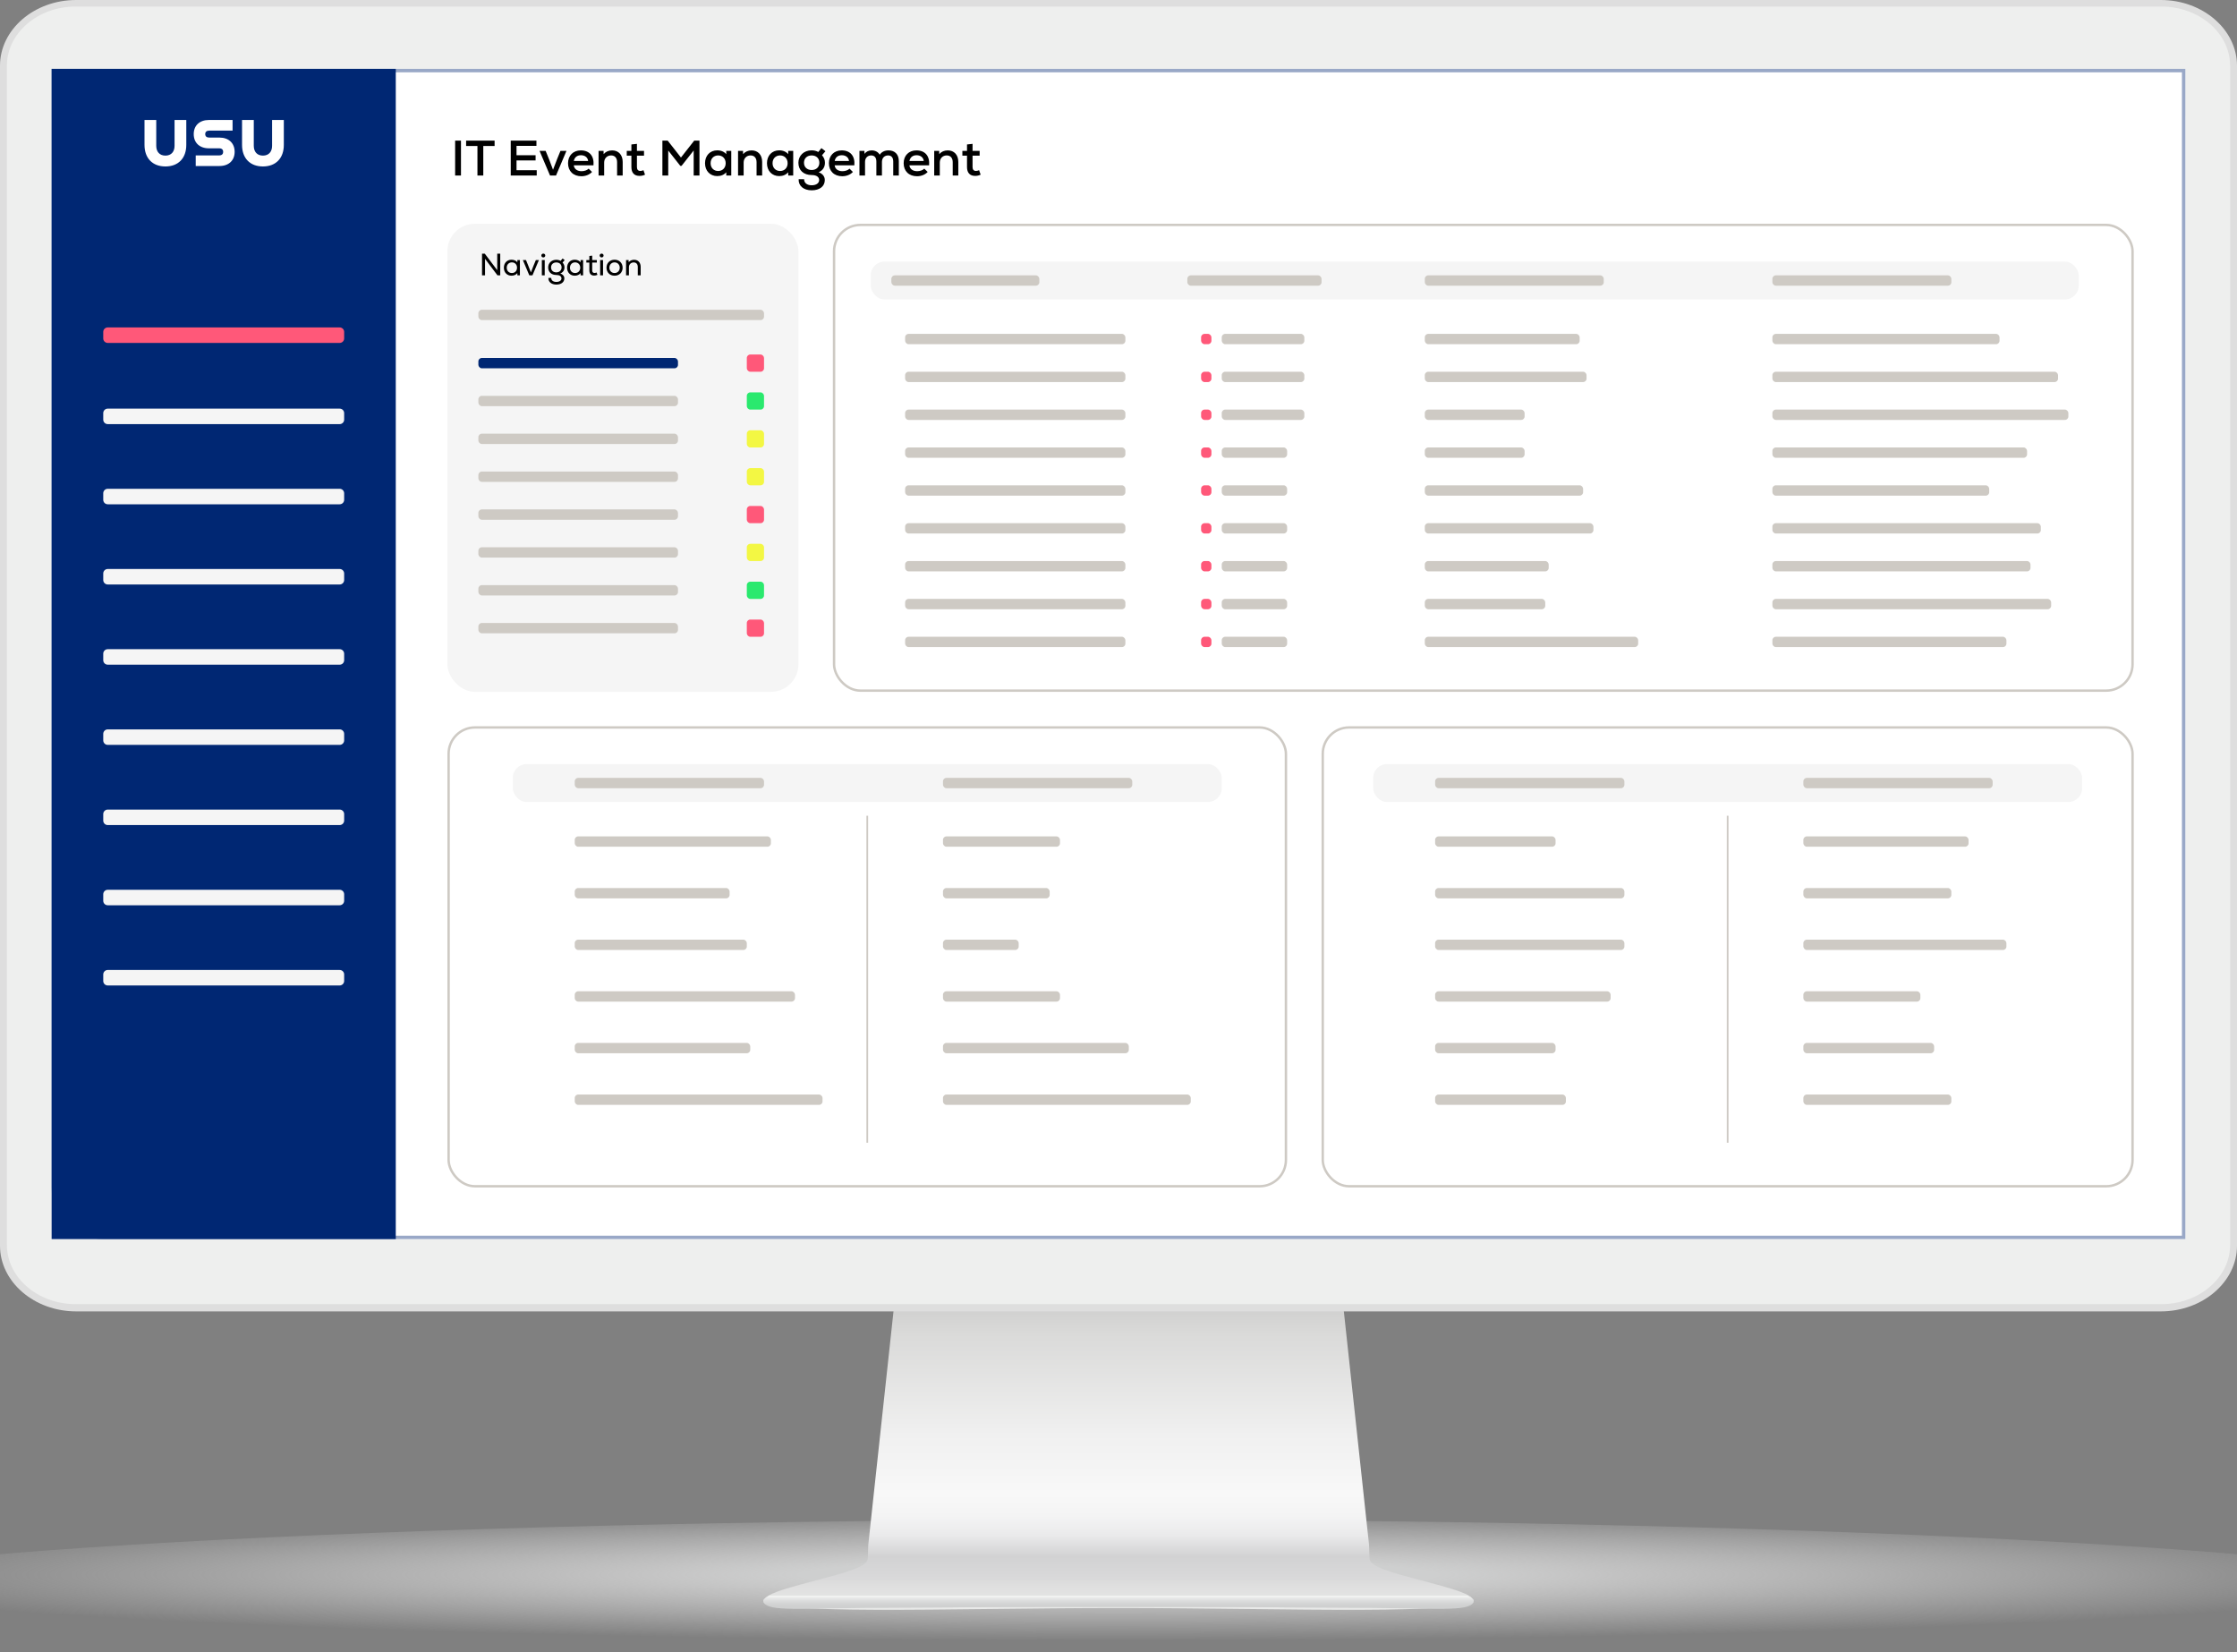
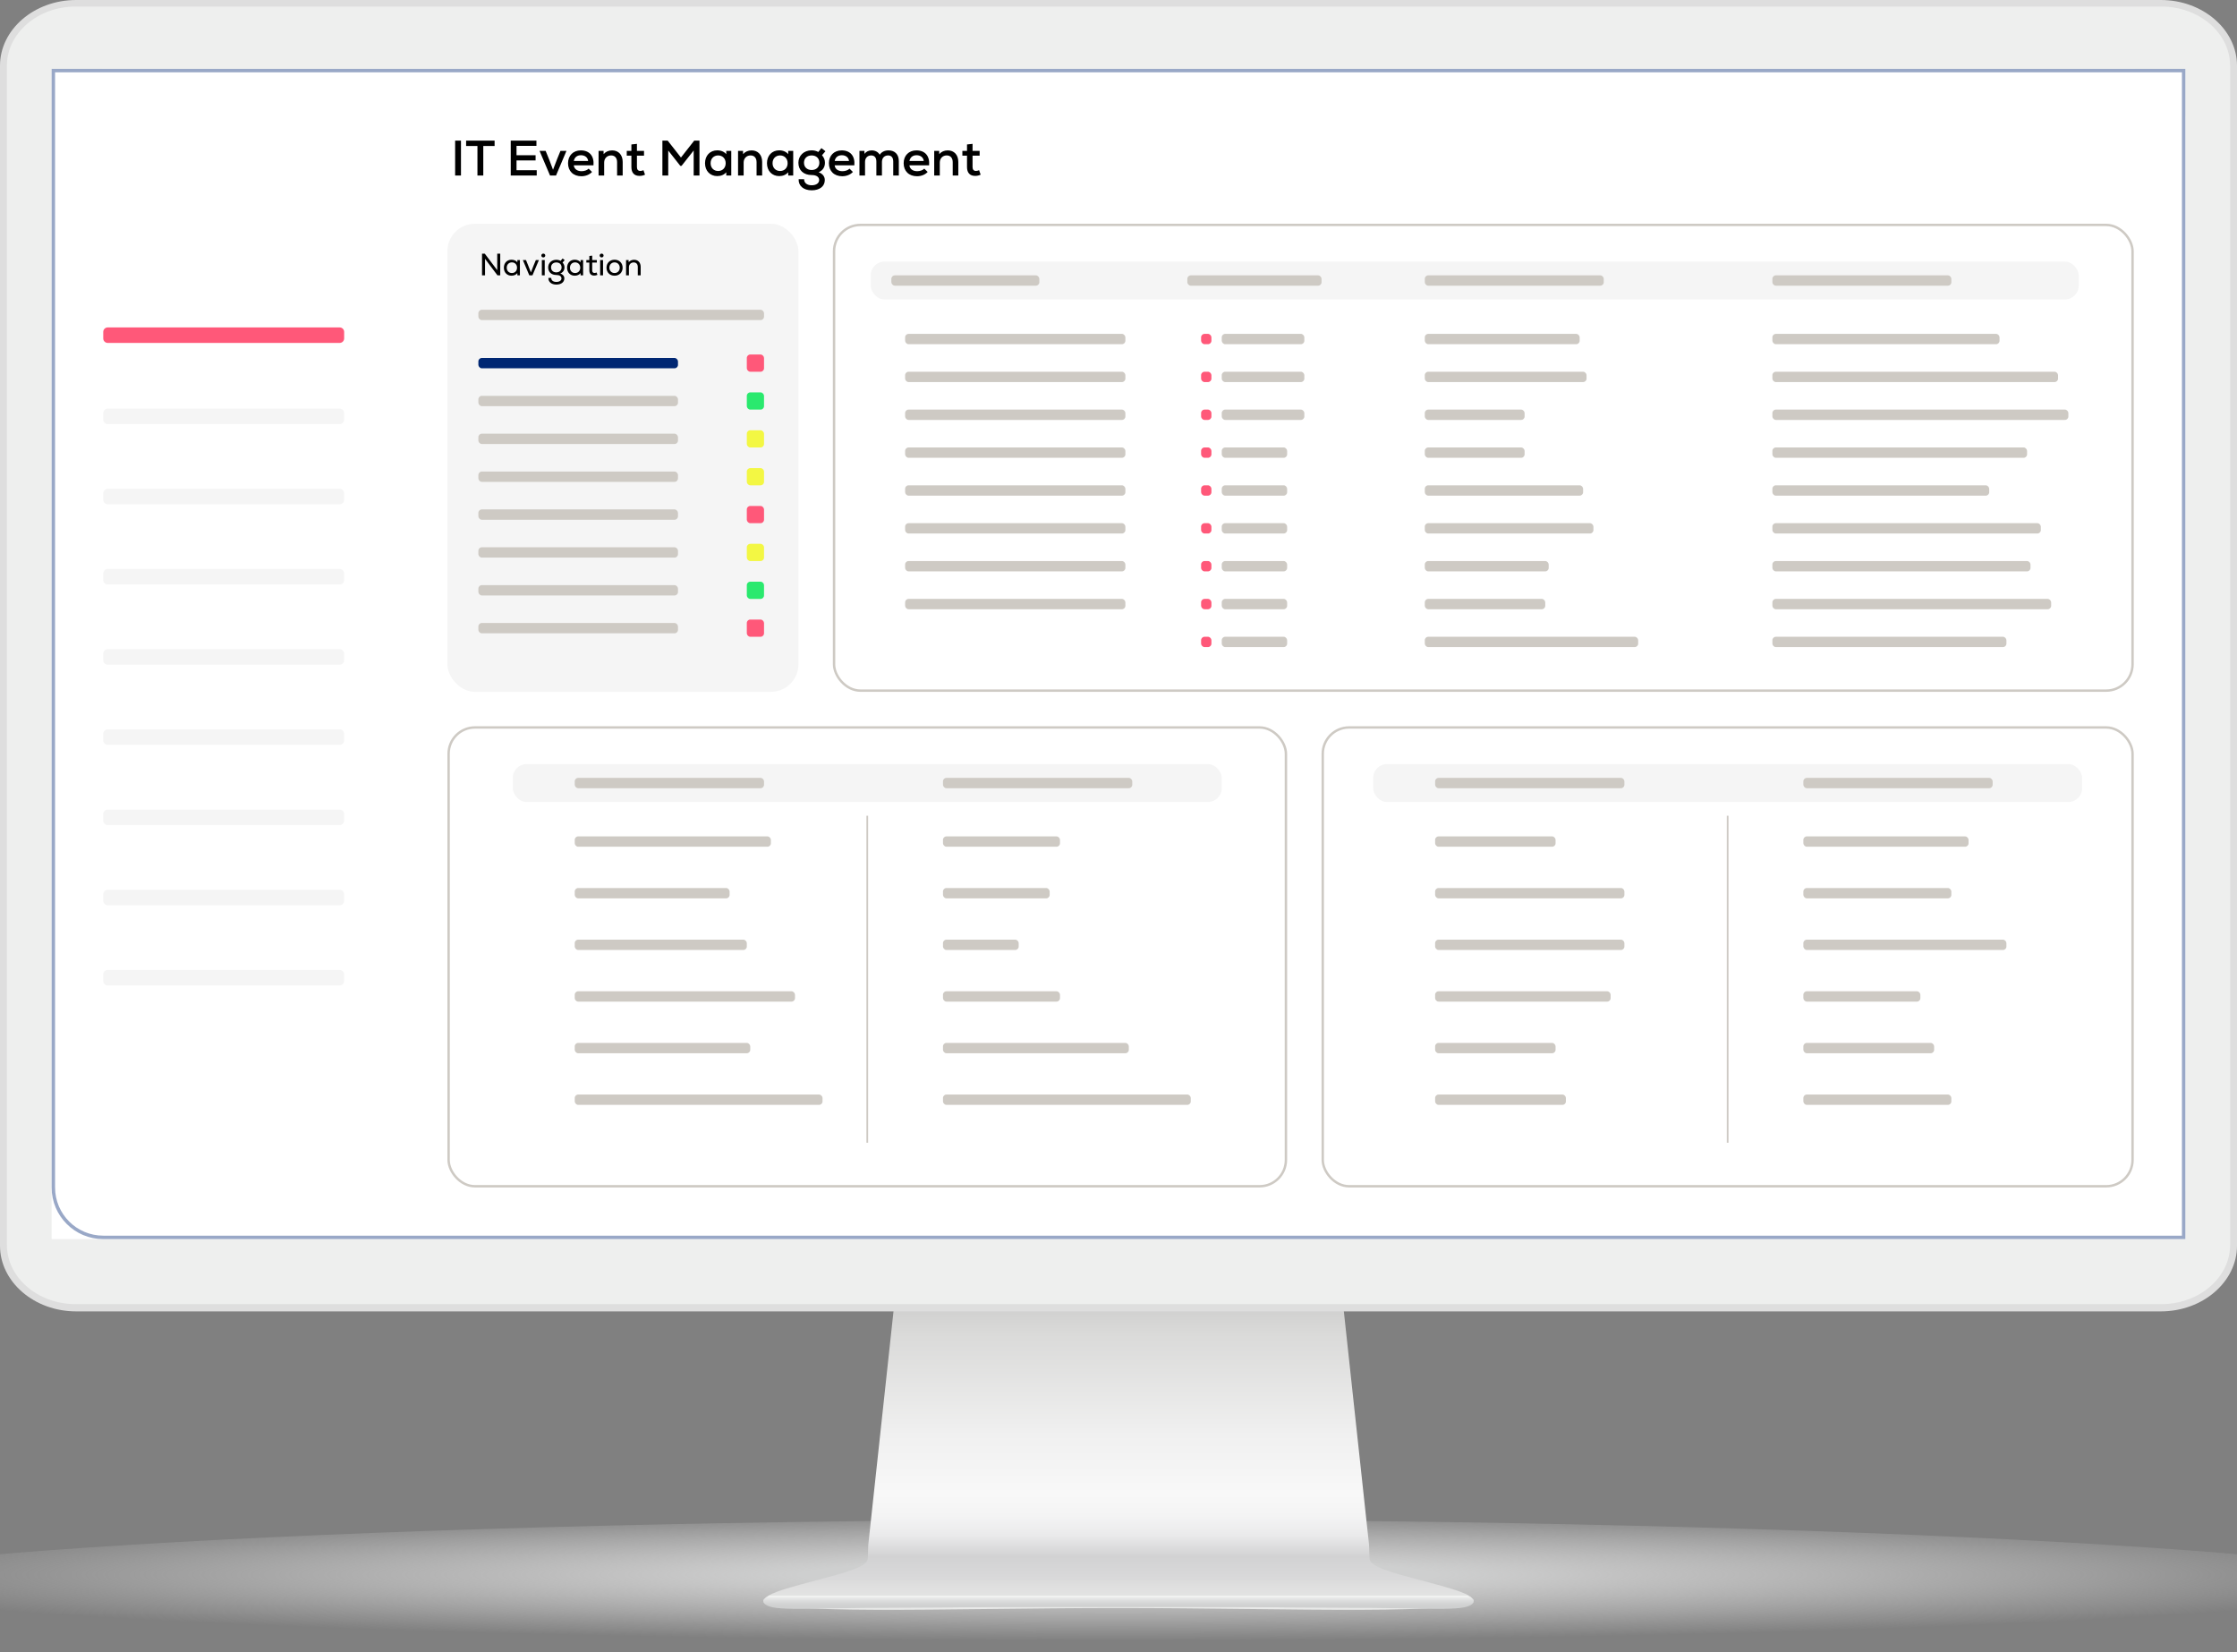
<svg xmlns="http://www.w3.org/2000/svg" width="650" height="480" viewBox="0 0 650 480" fill="none">
  <rect x="0" y="0" width="650" height="480" fill="#808080" stroke="none" />
  <g id="IT Event management">
    <g id="Monitor" clip-path="url(#clip0_353_9975)">
      <g id="ÅÃ«Ã®Ã© 1">
        <g id="Group">
          <g id="Group_2">
            <path id="Vector" opacity="0.8" d="M712 462.521C712 473.165 538.758 480 325.038 480C111.318 480 -62 473.165 -62 462.521C-62 451.876 111.283 441.503 325.033 441.503C538.783 441.503 711.995 451.891 711.995 462.521H712Z" fill="url(#paint0_radial_353_9975)" />
          </g>
          <g id="Group_3">
            <g id="Group_4">
              <path id="Vector_2" d="M427.72 464.342C426.396 462.586 419.12 460.819 412.646 459.063C404.107 456.809 397.798 455.118 397.949 452.684C397.889 452.684 397.834 448.559 397.773 448.559L390.036 376.899H260.064L252.321 448.559C252.261 448.559 252.206 452.684 252.151 452.684C252.296 455.123 245.983 456.809 237.438 459.063C230.975 460.819 223.693 462.586 222.375 464.342C220.188 469.476 276.166 467.183 325.042 467.178C373.929 467.183 429.907 469.481 427.71 464.342H427.72Z" fill="url(#paint1_linear_353_9975)" />
              <path id="Vector_3" d="M426.437 463.534H223.558C222.776 463.946 222.189 464.382 221.873 464.814C221.618 465.446 221.979 465.998 222.962 466.475C226.296 468.121 236.932 467.122 258.545 467.122C267.857 467.122 278.307 467.002 289.369 466.866C301.103 466.731 313.208 466.59 325.003 466.585C336.787 466.585 348.902 466.731 360.626 466.866C371.693 466.997 382.138 467.122 391.455 467.122C413.068 467.122 423.704 468.121 427.039 466.475C428.021 465.998 428.372 465.446 428.137 464.814C427.806 464.377 427.229 463.941 426.442 463.534H426.437Z" fill="#CECFCF" />
              <path id="Vector_4" d="M428.132 464.769C427.801 464.347 427.224 463.936 426.437 463.539H223.558C222.776 463.941 222.189 464.347 221.873 464.769C221.618 465.366 221.979 465.903 222.962 466.364C226.296 467.95 236.932 466.912 258.545 466.912H391.46C413.073 466.912 423.709 467.945 427.044 466.364C428.026 465.903 428.377 465.371 428.142 464.769H428.132Z" fill="url(#paint2_linear_353_9975)" />
            </g>
            <g id="Group_5">
              <path id="Vector_5" fill-rule="evenodd" clip-rule="evenodd" d="M0 19.073V361.923C0 372.422 9.95 381 22.113 381H627.877C640.04 381 650 372.422 650 361.923V19.073C650 8.582 640.045 0 627.877 0H22.113C9.945 0 0 8.582 0 19.073Z" fill="#DEDEDE" />
              <path id="Vector_6" fill-rule="evenodd" clip-rule="evenodd" d="M22.001 378.899C10.976 378.899 2.003 371.17 2.003 361.668V19.126C2.003 9.629 10.971 1.899 22.001 1.899H628C639.03 1.899 648.003 9.629 648.003 19.126V361.664C648.003 371.166 639.03 378.895 628 378.895H22.001V378.899Z" fill="#EEEFEE" />
              <path id="Vector_7" d="M635 20H15V360H635V20Z" fill="white" />
            </g>
          </g>
        </g>
      </g>
    </g>
    <g id="IT Event Management">
      <g id="Heading&amp;Background">
        <path id="Vector_8" d="M620 20H30C21.716 20 15 26.716 15 35V345C15 353.284 21.716 360 30 360H620C628.284 360 635 353.284 635 345V35C635 26.716 628.284 20 620 20Z" fill="white" />
        <g id="Vector_9">
          <path d="M634.999 20L14.999 20L15 345C15 353.284 21.715 360 30 360H634.999V20Z" fill="white" />
          <path d="M634.499 20.5V359.5H30C21.992 359.5 15.5 353.008 15.5 345L15.499 20.5H634.499Z" stroke="#002773" stroke-opacity="0.4" />
        </g>
        <path id="IT Service Desk" d="M132.247 51V40.85H133.944V51H132.247ZM135.438 42.416V40.85H143.717V42.416H140.426V51H138.729V42.416H135.438ZM148.404 51V40.85H155.871V42.387H150.086V45.099H155.625V46.606H150.086V49.449H155.958V51H148.404ZM159.822 51L156.777 43.837H158.546L159.546 46.288L160.692 49.318L161.852 46.288L162.852 43.837H164.592L161.562 51H159.822ZM168.939 51.203C166.576 51.203 165.053 49.709 165.053 47.419C165.053 45.2 166.547 43.692 168.765 43.692C171.288 43.692 172.68 45.345 172.448 48.028H166.721C166.851 49.1 167.721 49.739 168.983 49.739C169.795 49.739 170.607 49.463 171.042 48.999L172.028 49.956C171.317 50.739 170.172 51.203 168.939 51.203ZM166.735 46.766H170.897C170.781 45.766 169.998 45.099 168.809 45.099C167.678 45.099 166.938 45.708 166.735 46.766ZM173.928 51V43.837H175.378L175.393 44.779C176.002 44.069 176.857 43.692 177.872 43.692C179.714 43.692 180.932 44.997 180.932 47.041V51H179.308V47.143C179.308 45.882 178.655 45.157 177.568 45.157C176.379 45.157 175.552 46.026 175.552 47.23V51H173.928ZM185.811 51.102C184.332 51.102 183.462 50.246 183.462 48.535V45.215H182.114V43.837H183.462V41.967L185.072 41.792V43.837H187.131V45.215H185.072V48.535C185.072 49.26 185.405 49.666 186.072 49.666C186.362 49.666 186.681 49.579 186.971 49.449L187.421 50.754C186.87 51 186.406 51.102 185.811 51.102ZM192.47 51V40.85H194.007L197.864 45.766L201.721 40.85H203.244V51H201.562V43.721L198.038 48.187H197.676L194.167 43.736V51H192.47ZM208.41 51.16C206.307 51.16 204.857 49.623 204.857 47.419C204.857 45.215 206.307 43.678 208.41 43.678C209.526 43.678 210.469 44.098 211.02 44.794L211.034 43.837H212.484V51H211.034L211.02 50.043C210.454 50.754 209.512 51.16 208.41 51.16ZM208.671 49.681C209.961 49.681 210.86 48.752 210.86 47.419C210.86 46.084 209.961 45.157 208.671 45.157C207.38 45.157 206.481 46.084 206.481 47.419C206.481 48.752 207.38 49.681 208.671 49.681ZM214.455 51V43.837H215.905L215.919 44.779C216.528 44.069 217.384 43.692 218.399 43.692C220.24 43.692 221.458 44.997 221.458 47.041V51H219.834V47.143C219.834 45.882 219.182 45.157 218.094 45.157C216.905 45.157 216.079 46.026 216.079 47.23V51H214.455ZM226.408 51.16C224.305 51.16 222.855 49.623 222.855 47.419C222.855 45.215 224.305 43.678 226.408 43.678C227.524 43.678 228.467 44.098 229.018 44.794L229.032 43.837H230.482V51H229.032L229.018 50.043C228.452 50.754 227.51 51.16 226.408 51.16ZM226.669 49.681C227.959 49.681 228.858 48.752 228.858 47.419C228.858 46.084 227.959 45.157 226.669 45.157C225.378 45.157 224.479 46.084 224.479 47.419C224.479 48.752 225.378 49.681 226.669 49.681ZM235.845 55.292C233.482 55.292 231.974 53.987 232.061 52.073H233.656C233.627 53.117 234.482 53.828 235.845 53.828C237.15 53.828 238.02 53.218 238.02 52.305C238.02 51.406 237.208 50.855 235.874 50.855C233.496 50.855 231.988 49.463 231.988 47.288C231.988 45.2 233.598 43.678 235.816 43.678C236.57 43.678 237.237 43.837 237.759 44.156L238.673 43.039L239.847 43.938L238.847 45.099C239.441 45.794 239.702 46.447 239.702 47.288C239.702 48.564 239.064 49.535 237.875 50.043C239.021 50.464 239.659 51.261 239.659 52.319C239.659 54.132 238.151 55.292 235.845 55.292ZM235.845 49.391C237.179 49.391 238.078 48.55 238.078 47.288C238.078 46.012 237.194 45.157 235.845 45.157C234.497 45.157 233.612 46.012 233.612 47.288C233.612 48.55 234.511 49.391 235.845 49.391ZM244.739 51.203C242.375 51.203 240.853 49.709 240.853 47.419C240.853 45.2 242.346 43.692 244.565 43.692C247.088 43.692 248.48 45.345 248.248 48.028H242.52C242.651 49.1 243.521 49.739 244.782 49.739C245.594 49.739 246.406 49.463 246.841 48.999L247.827 49.956C247.117 50.739 245.971 51.203 244.739 51.203ZM242.535 46.766H246.696C246.58 45.766 245.797 45.099 244.608 45.099C243.477 45.099 242.738 45.708 242.535 46.766ZM249.728 51V43.837H251.178L251.192 44.693C251.714 44.026 252.41 43.692 253.309 43.692C254.324 43.692 255.18 44.17 255.615 44.953C256.195 44.112 257.065 43.692 258.181 43.692C260.023 43.692 261.168 44.867 261.168 46.809V51H259.544V46.94C259.544 45.794 259.022 45.157 258.051 45.157C256.978 45.157 256.267 45.91 256.267 47.027V51H254.643V46.94C254.643 45.794 254.107 45.157 253.135 45.157C252.077 45.157 251.352 45.91 251.352 47.027V51H249.728ZM266.46 51.203C264.097 51.203 262.574 49.709 262.574 47.419C262.574 45.2 264.068 43.692 266.286 43.692C268.809 43.692 270.201 45.345 269.969 48.028H264.242C264.372 49.1 265.242 49.739 266.504 49.739C267.316 49.739 268.128 49.463 268.563 48.999L269.549 49.956C268.838 50.739 267.693 51.203 266.46 51.203ZM264.256 46.766H268.418C268.302 45.766 267.519 45.099 266.33 45.099C265.199 45.099 264.459 45.708 264.256 46.766ZM271.449 51V43.837H272.899L272.914 44.779C273.523 44.069 274.378 43.692 275.393 43.692C277.235 43.692 278.453 44.997 278.453 47.041V51H276.829V47.143C276.829 45.882 276.176 45.157 275.089 45.157C273.9 45.157 273.073 46.026 273.073 47.23V51H271.449ZM283.332 51.102C281.853 51.102 280.983 50.246 280.983 48.535V45.215H279.635V43.837H280.983V41.967L282.593 41.792V43.837H284.652V45.215H282.593V48.535C282.593 49.26 282.926 49.666 283.593 49.666C283.883 49.666 284.202 49.579 284.492 49.449L284.942 50.754C284.391 51 283.927 51.102 283.332 51.102Z" fill="black" />
      </g>
      <g id="Navbar">
-         <path id="Vector_10" d="M115 20H14.999L15 360H115V20Z" fill="#002773" />
        <path id="Vector_11" d="M98.7 142.01H31.3C30.582 142.01 30 142.592 30 143.31V145.21C30 145.928 30.582 146.51 31.3 146.51H98.7C99.418 146.51 100 145.928 100 145.21V143.31C100 142.592 99.418 142.01 98.7 142.01Z" fill="#F5F5F5" />
        <path id="Vector_12" d="M98.7 95.13H31.3C30.582 95.13 30 95.712 30 96.43V98.33C30 99.048 30.582 99.63 31.3 99.63H98.7C99.418 99.63 100 99.048 100 98.33V96.43C100 95.712 99.418 95.13 98.7 95.13Z" fill="#FF5879" />
        <path id="Vector_13" d="M98.7 165.31H31.3C30.582 165.31 30 165.892 30 166.61V168.51C30 169.228 30.582 169.81 31.3 169.81H98.7C99.418 169.81 100 169.228 100 168.51V166.61C100 165.892 99.418 165.31 98.7 165.31Z" fill="#F5F5F5" />
        <path id="Vector_14" d="M98.7 188.61H31.3C30.582 188.61 30 189.192 30 189.91V191.81C30 192.528 30.582 193.11 31.3 193.11H98.7C99.418 193.11 100 192.528 100 191.81V189.91C100 189.192 99.418 188.61 98.7 188.61Z" fill="#F5F5F5" />
        <path id="Vector_15" d="M98.7 211.91H31.3C30.582 211.91 30 212.492 30 213.21V215.11C30 215.828 30.582 216.41 31.3 216.41H98.7C99.418 216.41 100 215.828 100 215.11V213.21C100 212.492 99.418 211.91 98.7 211.91Z" fill="#F5F5F5" />
        <path id="Vector_16" d="M98.7 235.21H31.3C30.582 235.21 30 235.792 30 236.51V238.41C30 239.128 30.582 239.71 31.3 239.71H98.7C99.418 239.71 100 239.128 100 238.41V236.51C100 235.792 99.418 235.21 98.7 235.21Z" fill="#F5F5F5" />
        <path id="Vector_17" d="M98.7 258.51H31.3C30.582 258.51 30 259.092 30 259.81V261.71C30 262.428 30.582 263.01 31.3 263.01H98.7C99.418 263.01 100 262.428 100 261.71V259.81C100 259.092 99.418 258.51 98.7 258.51Z" fill="#F5F5F5" />
        <path id="Vector_18" d="M98.7 118.72H31.3C30.582 118.72 30 119.302 30 120.02V121.92C30 122.638 30.582 123.22 31.3 123.22H98.7C99.418 123.22 100 122.638 100 121.92V120.02C100 119.302 99.418 118.72 98.7 118.72Z" fill="#F5F5F5" />
        <path id="Vector_19" d="M98.7 281.81H31.3C30.582 281.81 30 282.392 30 283.11V285.01C30 285.728 30.582 286.31 31.3 286.31H98.7C99.418 286.31 100 285.728 100 285.01V283.11C100 282.392 99.418 281.81 98.7 281.81Z" fill="#F5F5F5" />
        <path id="Vector_20" d="M45.4 34.86V42.36C45.4 44.08 46.37 45.21 48.06 45.21C49.75 45.21 50.72 44.09 50.72 42.36V34.86H54.13V42.1C54.13 45.96 51.81 48.36 48.06 48.36C44.31 48.36 41.99 45.96 41.99 42.1V34.86H45.4ZM56.87 45.15H63.68C64.47 45.15 64.84 44.76 64.84 44.12C64.84 43.48 64.47 43.09 63.68 43.09H60.7C58 43.09 56.29 41.48 56.29 38.97C56.29 36.46 58 34.86 60.7 34.86H67.58V37.95H60.79C60.04 37.95 59.63 38.32 59.63 38.96C59.63 39.6 60.04 39.97 60.79 39.97H63.77C66.47 39.97 68.18 41.6 68.18 44.11C68.18 46.62 66.47 48.23 63.77 48.23H56.87V45.14V45.15ZM73.74 34.86V42.36C73.74 44.08 74.71 45.21 76.4 45.21C78.09 45.21 79.06 44.09 79.06 42.36V34.86H82.47V42.1C82.47 45.96 80.15 48.36 76.4 48.36C72.65 48.36 70.33 45.96 70.33 42.1V34.86H73.74Z" fill="white" />
      </g>
      <g id="Navigation">
        <rect id="Rectangle 398" x="130" y="65" width="102" height="136" rx="8" fill="#F5F5F5" />
        <rect id="Rectangle 380" x="139" y="104" width="58" height="3" rx="1" fill="#002773" />
        <rect id="Rectangle 400" x="139" y="115" width="58" height="3" rx="1" fill="#CECAC4" />
        <rect id="Rectangle 401" x="139" y="126" width="58" height="3" rx="1" fill="#CECAC4" />
        <rect id="Rectangle 402" x="139" y="137" width="58" height="3" rx="1" fill="#CECAC4" />
        <rect id="Rectangle 403" x="139" y="148" width="58" height="3" rx="1" fill="#CECAC4" />
        <rect id="Rectangle 404" x="139" y="159" width="58" height="3" rx="1" fill="#CECAC4" />
        <rect id="Rectangle 411" x="139" y="170" width="58" height="3" rx="1" fill="#CECAC4" />
        <rect id="Rectangle 412" x="139" y="181" width="58" height="3" rx="1" fill="#CECAC4" />
        <rect id="Rectangle 399" x="139" y="90" width="83" height="3" rx="1" fill="#CECAC4" />
        <path id="Navigation_2" d="M140.062 80V73.7H140.863L144.481 78.497V73.7H145.354V80H144.553L140.935 75.194V80H140.062ZM148.629 80.099C147.324 80.099 146.406 79.145 146.406 77.777C146.406 76.409 147.324 75.455 148.629 75.455C149.358 75.455 149.97 75.734 150.321 76.211L150.33 75.554H151.068V80H150.33L150.321 79.343C149.97 79.82 149.358 80.099 148.629 80.099ZM148.737 79.325C149.619 79.325 150.231 78.686 150.231 77.777C150.231 76.868 149.619 76.229 148.737 76.229C147.864 76.229 147.243 76.868 147.243 77.777C147.243 78.686 147.864 79.325 148.737 79.325ZM153.803 80L151.922 75.554H152.84L153.497 77.183L154.262 79.136L155.027 77.183L155.702 75.554H156.593L154.712 80H153.803ZM157.443 80V75.554H158.28V80H157.443ZM157.866 74.789C157.542 74.789 157.299 74.555 157.299 74.24C157.299 73.916 157.542 73.682 157.866 73.682C158.199 73.682 158.433 73.916 158.433 74.24C158.433 74.555 158.199 74.789 157.866 74.789ZM161.649 82.682C160.236 82.682 159.3 81.908 159.345 80.747H160.173C160.146 81.449 160.749 81.908 161.649 81.908C162.549 81.908 163.143 81.503 163.143 80.882C163.143 80.27 162.576 79.892 161.667 79.892C160.209 79.892 159.282 79.037 159.282 77.687C159.282 76.409 160.281 75.473 161.64 75.473C162.135 75.473 162.576 75.581 162.9 75.788L163.476 75.095L164.079 75.563L163.467 76.274C163.872 76.76 164.016 77.156 164.016 77.687C164.016 78.524 163.575 79.154 162.801 79.451C163.548 79.703 163.98 80.216 163.98 80.882C163.98 81.971 163.062 82.682 161.649 82.682ZM161.649 79.127C162.549 79.127 163.179 78.533 163.179 77.687C163.179 76.823 162.576 76.247 161.649 76.247C160.74 76.247 160.119 76.832 160.119 77.687C160.119 78.551 160.731 79.127 161.649 79.127ZM166.998 80.099C165.693 80.099 164.775 79.145 164.775 77.777C164.775 76.409 165.693 75.455 166.998 75.455C167.727 75.455 168.339 75.734 168.69 76.211L168.699 75.554H169.437V80H168.699L168.69 79.343C168.339 79.82 167.727 80.099 166.998 80.099ZM167.106 79.325C167.988 79.325 168.6 78.686 168.6 77.777C168.6 76.868 167.988 76.229 167.106 76.229C166.233 76.229 165.612 76.868 165.612 77.777C165.612 78.686 166.233 79.325 167.106 79.325ZM172.649 80.063C171.713 80.063 171.245 79.523 171.245 78.524V76.283H170.372V75.554H171.245V74.357L172.073 74.267V75.554H173.423V76.283H172.073V78.524C172.073 79.019 172.262 79.307 172.748 79.307C172.937 79.307 173.153 79.253 173.351 79.163L173.594 79.856C173.261 80 172.982 80.063 172.649 80.063ZM174.388 80V75.554H175.225V80H174.388ZM174.811 74.789C174.487 74.789 174.244 74.555 174.244 74.24C174.244 73.916 174.487 73.682 174.811 73.682C175.144 73.682 175.378 73.916 175.378 74.24C175.378 74.555 175.144 74.789 174.811 74.789ZM178.576 80.099C177.154 80.099 176.227 79.1 176.227 77.777C176.227 76.454 177.154 75.455 178.576 75.455C179.989 75.455 180.916 76.454 180.916 77.777C180.916 79.1 179.989 80.099 178.576 80.099ZM178.576 79.325C179.485 79.325 180.079 78.623 180.079 77.777C180.079 76.931 179.485 76.229 178.576 76.229C177.658 76.229 177.064 76.931 177.064 77.777C177.064 78.623 177.658 79.325 178.576 79.325ZM181.912 80V75.554H182.659L182.668 76.175C183.046 75.725 183.604 75.473 184.252 75.473C185.404 75.473 186.16 76.274 186.16 77.534V80H185.323V77.588C185.323 76.733 184.882 76.247 184.126 76.247C183.316 76.247 182.749 76.832 182.749 77.633V80H181.912Z" fill="black" />
        <rect id="Rectangle 405" x="217" y="103" width="5" height="5" rx="1" fill="#FF5879" />
        <rect id="Rectangle 406" x="217" y="114" width="5" height="5" rx="1" fill="#2AE96E" />
        <rect id="Rectangle 407" x="217" y="125" width="5" height="5" rx="1" fill="#F3F743" />
        <rect id="Rectangle 408" x="217" y="136" width="5" height="5" rx="1" fill="#F3F743" />
        <rect id="Rectangle 409" x="217" y="147" width="5" height="5" rx="1" fill="#FF5879" />
        <rect id="Rectangle 410" x="217" y="158" width="5" height="5" rx="1" fill="#F3F743" />
        <rect id="Rectangle 414" x="217" y="180" width="5" height="5" rx="1" fill="#FF5879" />
        <rect id="Rectangle 413" x="217" y="169" width="5" height="5" rx="1" fill="#2AE96E" />
      </g>
      <g id="Table">
        <g id="Frame 97">
          <rect id="Rectangle 324" x="263" y="97" width="64" height="3" rx="1" fill="#CECAC4" />
          <rect id="Rectangle 325" x="263" y="108" width="64" height="3" rx="1" fill="#CECAC4" />
          <rect id="Rectangle 326" x="263" y="119" width="64" height="3" rx="1" fill="#CECAC4" />
          <rect id="Rectangle 327" x="263" y="130" width="64" height="3" rx="1" fill="#CECAC4" />
          <rect id="Rectangle 328" x="263" y="141" width="64" height="3" rx="1" fill="#CECAC4" />
          <rect id="Rectangle 329" x="263" y="152" width="64" height="3" rx="1" fill="#CECAC4" />
          <rect id="Rectangle 330" x="263" y="163" width="64" height="3" rx="1" fill="#CECAC4" />
          <rect id="Rectangle 331" x="263" y="174" width="64" height="3" rx="1" fill="#CECAC4" />
-           <rect id="Rectangle 332" x="263" y="185" width="64" height="3" rx="1" fill="#CECAC4" />
        </g>
        <g id="Frame 99">
          <rect id="Rectangle 324_2" x="515" y="97" width="66" height="3" rx="1" fill="#CECAC4" />
          <rect id="Rectangle 325_2" x="515" y="108" width="83" height="3" rx="1" fill="#CECAC4" />
          <rect id="Rectangle 326_2" x="515" y="119" width="86" height="3" rx="1" fill="#CECAC4" />
          <rect id="Rectangle 327_2" x="515" y="130" width="74" height="3" rx="1" fill="#CECAC4" />
          <rect id="Rectangle 328_2" x="515" y="141" width="63" height="3" rx="1" fill="#CECAC4" />
          <rect id="Rectangle 329_2" x="515" y="152" width="78" height="3" rx="1" fill="#CECAC4" />
          <rect id="Rectangle 330_2" x="515" y="163" width="75" height="3" rx="1" fill="#CECAC4" />
          <rect id="Rectangle 331_2" x="515" y="174" width="81" height="3" rx="1" fill="#CECAC4" />
          <rect id="Rectangle 332_2" x="515" y="185" width="68" height="3" rx="1" fill="#CECAC4" />
        </g>
        <g id="Frame 98">
          <g id="Group 89">
            <rect id="Rectangle 334" x="349" y="97" width="3" height="3" rx="1" fill="#FF5879" />
            <rect id="Rectangle 335" x="355" y="97" width="24" height="3" rx="1" fill="#CECAC4" />
          </g>
          <g id="Group 88">
            <rect id="Rectangle 336" x="349" y="108" width="3" height="3" rx="1" fill="#FF5879" />
            <rect id="Rectangle 337" x="355" y="108" width="24" height="3" rx="1" fill="#CECAC4" />
          </g>
          <g id="Group 87">
            <rect id="Rectangle 338" x="349" y="119" width="3" height="3" rx="1" fill="#FF5879" />
            <rect id="Rectangle 339" x="355" y="119" width="24" height="3" rx="1" fill="#CECAC4" />
          </g>
          <g id="Group 86">
            <rect id="Rectangle 340" x="349" y="130" width="3" height="3" rx="1" fill="#FF5879" />
            <rect id="Rectangle 341" x="355" y="130" width="19" height="3" rx="1" fill="#CECAC4" />
          </g>
          <g id="Group 85">
            <rect id="Rectangle 342" x="349" y="141" width="3" height="3" rx="1" fill="#FF5879" />
            <rect id="Rectangle 343" x="355" y="141" width="19" height="3" rx="1" fill="#CECAC4" />
          </g>
          <g id="Group 84">
            <rect id="Rectangle 344" x="349" y="152" width="3" height="3" rx="1" fill="#FF5879" />
            <rect id="Rectangle 345" x="355" y="152" width="19" height="3" rx="1" fill="#CECAC4" />
          </g>
          <g id="Group 83">
            <rect id="Rectangle 346" x="349" y="163" width="3" height="3" rx="1" fill="#FF5879" />
            <rect id="Rectangle 347" x="355" y="163" width="19" height="3" rx="1" fill="#CECAC4" />
          </g>
          <g id="Group 82">
            <rect id="Rectangle 348" x="349" y="174" width="3" height="3" rx="1" fill="#FF5879" />
            <rect id="Rectangle 349" x="355" y="174" width="19" height="3" rx="1" fill="#CECAC4" />
          </g>
          <g id="Group 81">
            <rect id="Rectangle 350" x="349" y="185" width="3" height="3" rx="1" fill="#FF5879" />
            <rect id="Rectangle 351" x="355" y="185" width="19" height="3" rx="1" fill="#CECAC4" />
          </g>
        </g>
        <g id="Frame 100">
          <rect id="Rectangle 324_3" x="414" y="97" width="45" height="3" rx="1" fill="#CECAC4" />
          <rect id="Rectangle 325_3" x="414" y="108" width="47" height="3" rx="1" fill="#CECAC4" />
          <rect id="Rectangle 326_3" x="414" y="119" width="29" height="3" rx="1" fill="#CECAC4" />
          <rect id="Rectangle 327_3" x="414" y="130" width="29" height="3" rx="1" fill="#CECAC4" />
          <rect id="Rectangle 328_3" x="414" y="141" width="46" height="3" rx="1" fill="#CECAC4" />
          <rect id="Rectangle 329_3" x="414" y="152" width="49" height="3" rx="1" fill="#CECAC4" />
          <rect id="Rectangle 330_3" x="414" y="163" width="36" height="3" rx="1" fill="#CECAC4" />
          <rect id="Rectangle 331_3" x="414" y="174" width="35" height="3" rx="1" fill="#CECAC4" />
          <rect id="Rectangle 332_3" x="414" y="185" width="62" height="3" rx="1" fill="#CECAC4" />
        </g>
        <g id="Navbar_2">
          <rect id="Rectangle 320" x="253" y="76" width="351" height="11" rx="4" fill="#F5F5F5" />
          <rect id="Rectangle 321" x="259" y="80" width="43" height="3" rx="1" fill="#CECAC4" />
          <rect id="Rectangle 322" x="345" y="80" width="39" height="3" rx="1" fill="#CECAC4" />
          <rect id="Rectangle 323" x="414" y="80" width="52" height="3" rx="1" fill="#CECAC4" />
          <rect id="Rectangle 324_4" x="515" y="80" width="52" height="3" rx="1" fill="#CECAC4" />
        </g>
        <rect id="border" x="242.35" y="65.35" width="377.3" height="135.3" rx="7.65" stroke="#CECAC4" stroke-width="0.7" />
      </g>
      <g id="Table right small">
        <path id="divider" d="M502 237C502 288.94 502 280.06 502 332" stroke="#CECAC4" stroke-width="0.5" stroke-miterlimit="10" />
        <g id="1">
          <rect id="Rectangle 748" x="417" y="243" width="35" height="3" rx="1" fill="#CECAC4" />
          <rect id="Rectangle 749" x="417" y="258" width="55" height="3" rx="1" fill="#CECAC4" />
          <rect id="Rectangle 754" x="417" y="273" width="55" height="3" rx="1" fill="#CECAC4" />
          <rect id="Rectangle 755" x="417" y="288" width="51" height="3" rx="1" fill="#CECAC4" />
          <rect id="Rectangle 750" x="417" y="303" width="35" height="3" rx="1" fill="#CECAC4" />
          <rect id="Rectangle 751" x="417" y="318" width="38" height="3" rx="1" fill="#CECAC4" />
        </g>
        <g id="2">
          <rect id="Rectangle 748_2" x="524" y="243" width="48" height="3" rx="1" fill="#CECAC4" />
          <rect id="Rectangle 749_2" x="524" y="258" width="43" height="3" rx="1" fill="#CECAC4" />
          <rect id="Rectangle 752" x="524" y="273" width="59" height="3" rx="1" fill="#CECAC4" />
          <rect id="Rectangle 755_2" x="524" y="288" width="34" height="3" rx="1" fill="#CECAC4" />
          <rect id="Rectangle 756" x="524" y="303" width="38" height="3" rx="1" fill="#CECAC4" />
          <rect id="Rectangle 757" x="524" y="318" width="43" height="3" rx="1" fill="#CECAC4" />
        </g>
        <g id="header">
          <rect id="Rectangle 761" x="399" y="222" width="206" height="11" rx="4" fill="#F5F5F5" />
          <rect id="Rectangle 327_4" x="417" y="226" width="55" height="3" rx="1" fill="#CECAC4" />
          <rect id="Rectangle 328_4" x="524" y="226" width="55" height="3" rx="1" fill="#CECAC4" />
        </g>
        <rect id="Border" x="384.35" y="211.35" width="235.3" height="133.3" rx="7.65" stroke="#CECAC4" stroke-width="0.7" />
      </g>
      <g id="Table left small">
        <rect id="Border_2" x="130.35" y="211.35" width="243.3" height="133.3" rx="7.65" stroke="#CECAC4" stroke-width="0.7" />
        <g id="1_2">
          <rect id="Rectangle 748_3" x="167" y="243" width="57" height="3" rx="1" fill="#CECAC4" />
          <rect id="Rectangle 749_3" x="167" y="258" width="45" height="3" rx="1" fill="#CECAC4" />
          <rect id="Rectangle 753" x="167" y="273" width="50" height="3" rx="1" fill="#CECAC4" />
          <rect id="Rectangle 754_2" x="167" y="288" width="64" height="3" rx="1" fill="#CECAC4" />
          <rect id="Rectangle 755_3" x="167" y="303" width="51" height="3" rx="1" fill="#CECAC4" />
          <rect id="Rectangle 750_2" x="167" y="318" width="72" height="3" rx="1" fill="#CECAC4" />
        </g>
        <g id="2_2">
          <rect id="Rectangle 748_4" x="274" y="243" width="34" height="3" rx="1" fill="#CECAC4" />
          <rect id="Rectangle 749_4" x="274" y="258" width="31" height="3" rx="1" fill="#CECAC4" />
          <rect id="Rectangle 752_2" x="274" y="273" width="22" height="3" rx="1" fill="#CECAC4" />
          <rect id="Rectangle 755_4" x="274" y="288" width="34" height="3" rx="1" fill="#CECAC4" />
          <rect id="Rectangle 756_2" x="274" y="303" width="54" height="3" rx="1" fill="#CECAC4" />
          <rect id="Rectangle 757_2" x="274" y="318" width="72" height="3" rx="1" fill="#CECAC4" />
        </g>
        <path id="divider_2" d="M252 237C252 288.94 252 280.06 252 332" stroke="#CECAC4" stroke-width="0.5" stroke-miterlimit="10" />
        <g id="header_2">
          <rect id="Rectangle 760" x="149" y="222" width="206" height="11" rx="4" fill="#F5F5F5" />
          <g id="Frame 146">
            <rect id="Rectangle 321_2" x="167" y="226" width="55" height="3" rx="1" fill="#CECAC4" />
            <rect id="Rectangle 324_5" x="274" y="226" width="55" height="3" rx="1" fill="#CECAC4" />
          </g>
        </g>
      </g>
    </g>
  </g>
  <defs>
    <radialGradient id="paint0_radial_353_9975" cx="0" cy="0" r="1" gradientUnits="userSpaceOnUse" gradientTransform="translate(325.017 457.519) scale(386.957 19.217)">
      <stop offset="0.24" stop-color="#E1E2E2" />
      <stop offset="0.38" stop-color="#E5E5E5" stop-opacity="0.81" />
      <stop offset="0.81" stop-color="#F1F1F1" stop-opacity="0.23" />
      <stop offset="1" stop-color="#F6F6F6" stop-opacity="0" />
    </radialGradient>
    <linearGradient id="paint1_linear_353_9975" x1="325.052" y1="376.899" x2="325.052" y2="467.694" gradientUnits="userSpaceOnUse">
      <stop stop-color="#CCCCCB" />
      <stop offset="0.05" stop-color="#D2D2D1" />
      <stop offset="0.13" stop-color="#DBDBDA" />
      <stop offset="0.15" stop-color="#DCDCDB" />
      <stop offset="0.44" stop-color="#F0F0F0" />
      <stop offset="0.63" stop-color="#F8F8F8" />
      <stop offset="0.7" stop-color="#F4F4F4" />
      <stop offset="0.76" stop-color="#EAEAEB" />
      <stop offset="0.81" stop-color="#D9D9DA" />
      <stop offset="0.83" stop-color="#D2D2D3" />
      <stop offset="0.9" stop-color="#D9D9DA" />
      <stop offset="0.92" stop-color="#DEDEDE" />
      <stop offset="1" stop-color="#E9EAE9" />
    </linearGradient>
    <linearGradient id="paint2_linear_353_9975" x1="325.003" y1="463.534" x2="325.003" y2="467.243" gradientUnits="userSpaceOnUse">
      <stop offset="0.05" stop-color="#F3F4F3" />
      <stop offset="0.37" stop-color="#DEDFDF" />
      <stop offset="0.69" stop-color="#D2D3D3" />
      <stop offset="1" stop-color="#CECFCF" />
    </linearGradient>
    <clipPath id="clip0_353_9975">
      <rect width="650" height="480" fill="white" />
    </clipPath>
  </defs>
</svg>